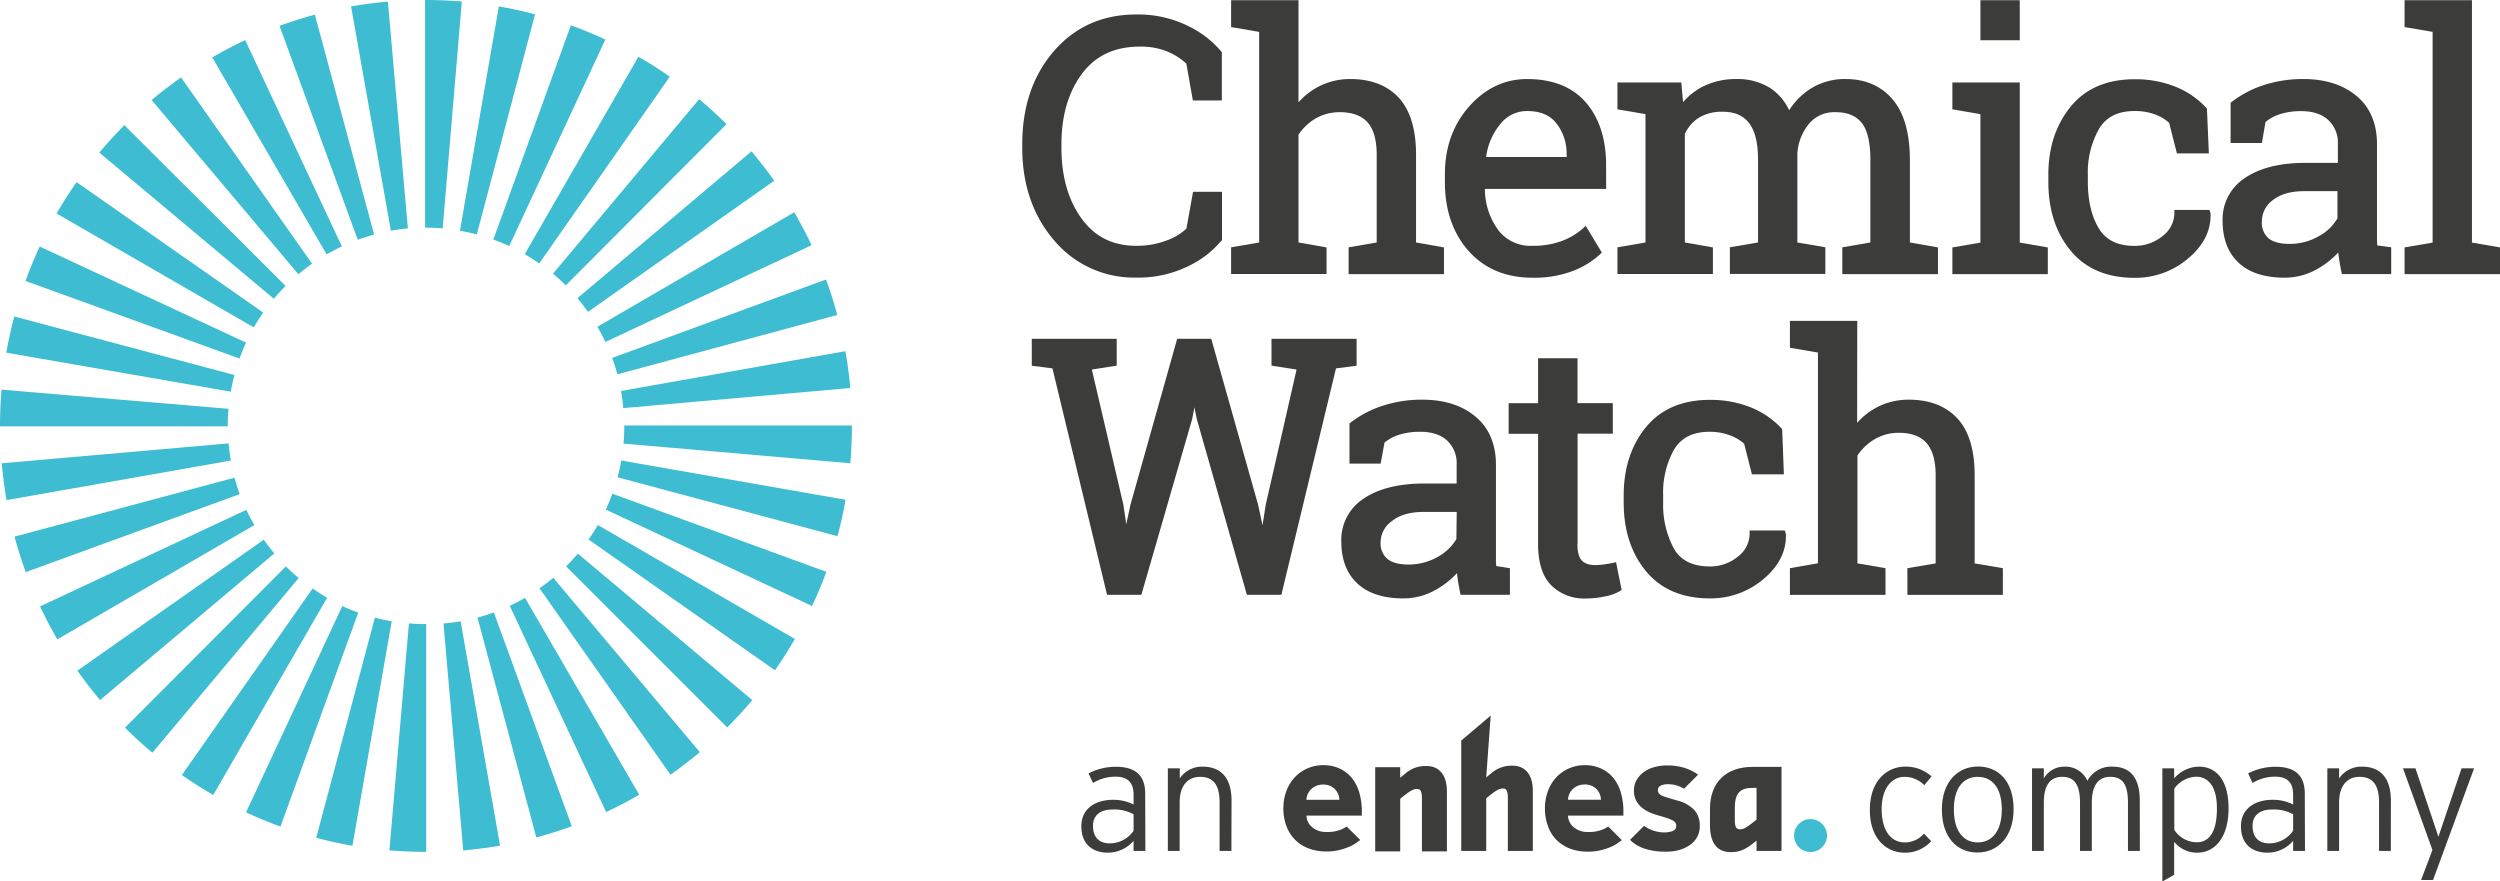
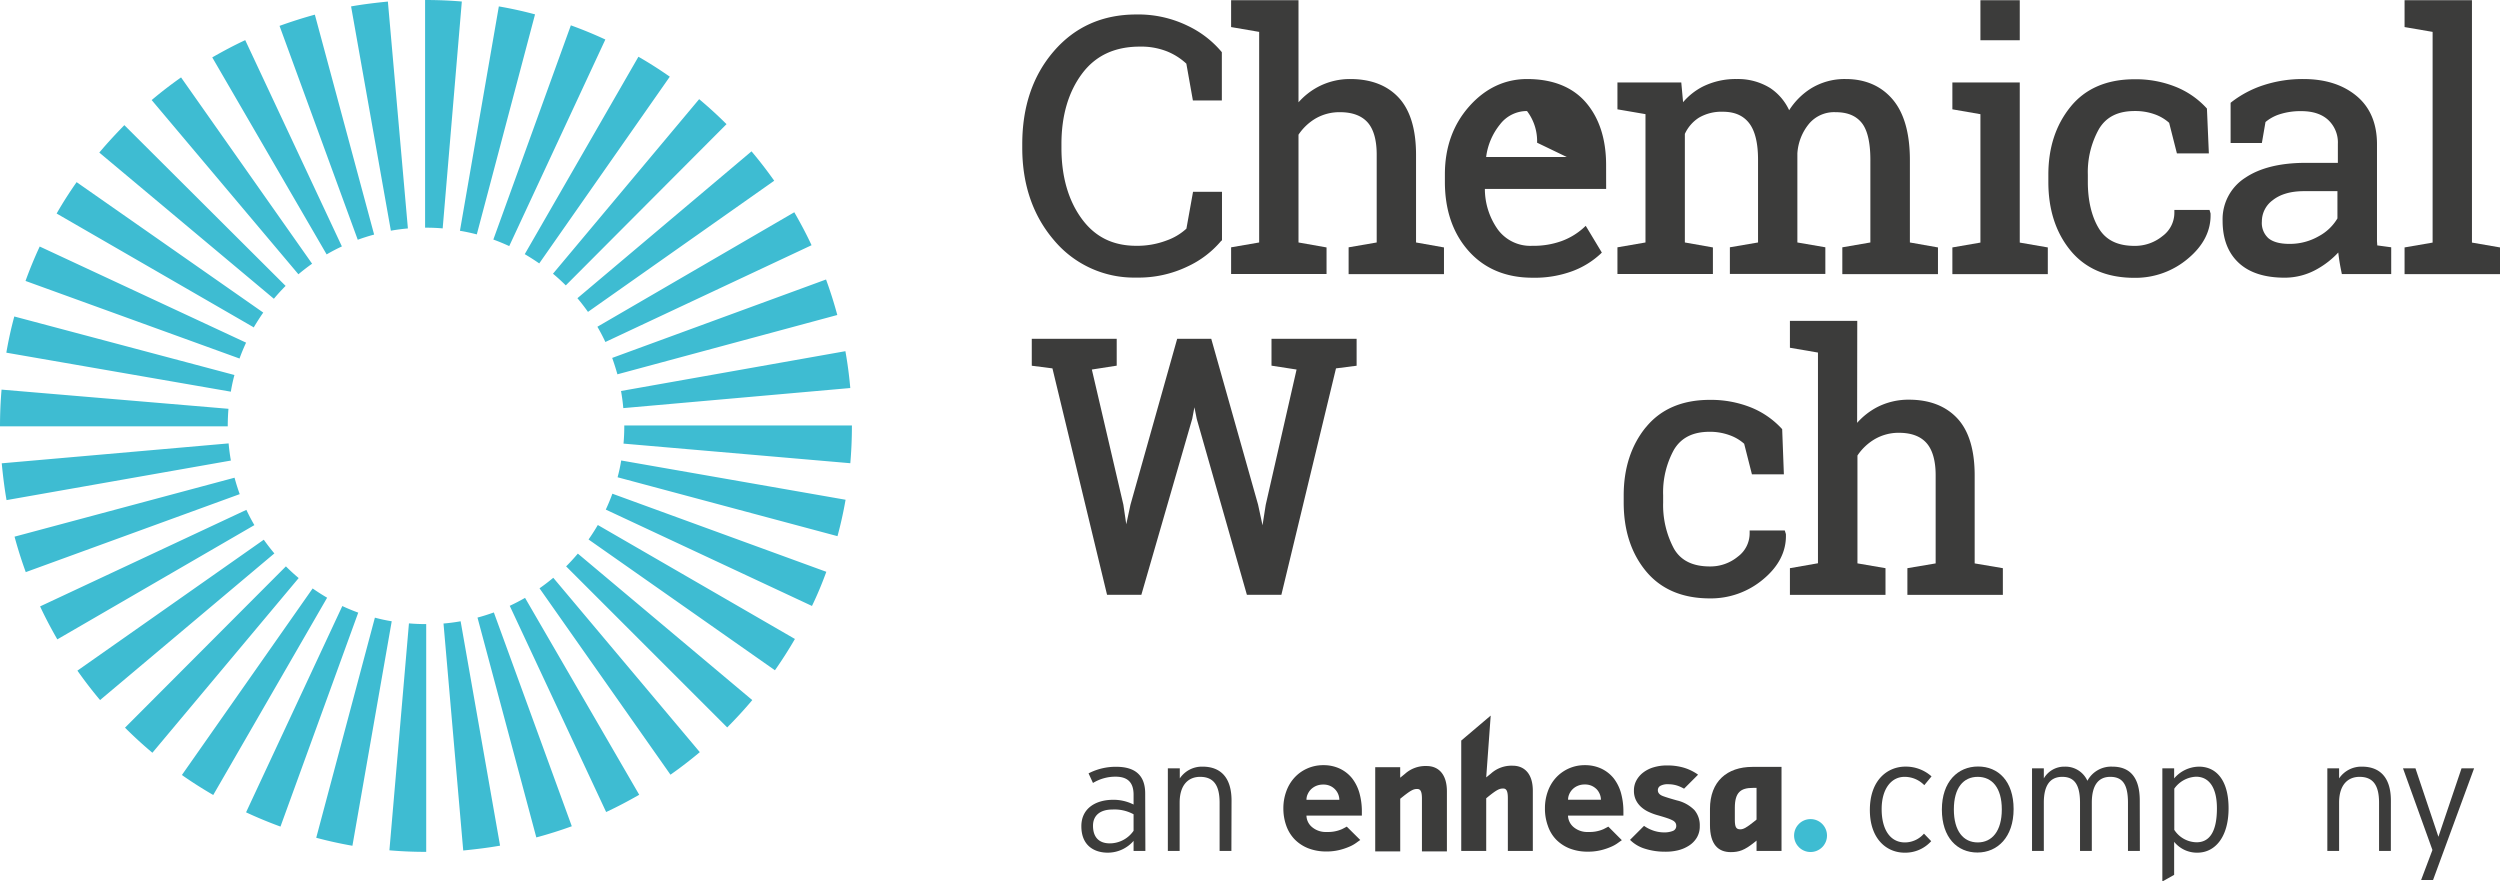
<svg xmlns="http://www.w3.org/2000/svg" id="Layer_1" data-name="Layer 1" width="690.8" height="243.52" viewBox="0 0 690.8 243.52">
  <defs>
    <style>.cls-1{fill:#3c3c3b;}.cls-2{fill:#3ebcd2;}</style>
  </defs>
  <g id="Chemical_Watch" data-name="Chemical Watch">
-     <path class="cls-1" d="M443.8,45.6c0-7.12-1.86-12.92-5.53-17.22s-9.18-6.54-16.29-6.54c-6.15,0-11.55,2.54-16,7.55s-6.73,11.3-6.73,18.78v2.09c0,7.77,2.2,14.18,6.54,19.07s10.3,7.41,17.66,7.41a30,30,0,0,0,11.2-1.88h0a23.36,23.36,0,0,0,7.54-4.65l.43-.42-4.45-7.39-.67.62a18.55,18.55,0,0,1-6,3.59,22.71,22.71,0,0,1-8.08,1.31,11.14,11.14,0,0,1-9.53-4.49,19.38,19.38,0,0,1-3.59-11.22h33.51Zm-10.87-2.22H410.65a17.86,17.86,0,0,1,3.83-9,9.37,9.37,0,0,1,7.46-3.7c3.66,0,6.33,1.12,8.16,3.43a13.72,13.72,0,0,1,2.79,8.75Z" />
-     <path class="cls-1" d="M413.43,156.41c0-.41-.06-.83-.07-1.25V128.45c0-5.75-1.92-10.25-5.69-13.37S399,110.44,393,110.44a34.47,34.47,0,0,0-11.09,1.73,28.66,28.66,0,0,0-8.74,4.62l-.28.22v11.1h8.61l1.06-5.79a11.19,11.19,0,0,1,3.9-2.14,19,19,0,0,1,6-.87c3.18,0,5.68.82,7.43,2.44a8.54,8.54,0,0,1,2.61,6.61v5.24h-8.9c-7,0-12.61,1.38-16.66,4.09a13.58,13.58,0,0,0-6.31,11.92c0,5,1.49,8.86,4.43,11.61s7.2,4.13,12.73,4.13a18,18,0,0,0,9-2.41,24.14,24.14,0,0,0,5.8-4.56c.06.52.12,1.05.19,1.56.16,1.11.39,2.39.68,3.81l.12.6h13.64V157Zm-11-7.46a13.39,13.39,0,0,1-5.14,4.91,16,16,0,0,1-8.14,2.13c-2.62,0-4.59-.53-5.83-1.6a5.62,5.62,0,0,1-1.83-4.59,7.22,7.22,0,0,1,3.16-5.84c2.08-1.66,5-2.5,8.63-2.5h9.24Z" />
+     <path class="cls-1" d="M443.8,45.6c0-7.12-1.86-12.92-5.53-17.22s-9.18-6.54-16.29-6.54c-6.15,0-11.55,2.54-16,7.55s-6.73,11.3-6.73,18.78v2.09c0,7.77,2.2,14.18,6.54,19.07s10.3,7.41,17.66,7.41a30,30,0,0,0,11.2-1.88h0a23.36,23.36,0,0,0,7.54-4.65l.43-.42-4.45-7.39-.67.62a18.55,18.55,0,0,1-6,3.59,22.71,22.71,0,0,1-8.08,1.31,11.14,11.14,0,0,1-9.53-4.49,19.38,19.38,0,0,1-3.59-11.22h33.51Zm-10.87-2.22H410.65a17.86,17.86,0,0,1,3.83-9,9.37,9.37,0,0,1,7.46-3.7a13.72,13.72,0,0,1,2.79,8.75Z" />
    <path class="cls-1" d="M513.2,88.66H494.59v7.43l7.75,1.33v58.22L494.59,157v7.38H521V157l-7.75-1.33v-29.8a14.7,14.7,0,0,1,4.83-4.55,13.12,13.12,0,0,1,6.64-1.73c3.37,0,5.93.94,7.59,2.8s2.55,4.87,2.55,8.91v24.38L527.05,157v7.38h26.38V157l-7.79-1.32V131.35c0-7-1.6-12.3-4.77-15.72s-7.68-5.19-13.39-5.19a18.91,18.91,0,0,0-8.91,2.13,19.65,19.65,0,0,0-5.41,4.27Z" />
    <path class="cls-1" d="M454.77,118.07c-4.06,5-6.11,11.33-6.11,18.8v2c0,7.53,2,13.88,6.08,18.87s10,7.61,17.73,7.61A22.47,22.47,0,0,0,487.29,160c4.27-3.58,6.36-7.76,6.19-12.42l-.31-1h-9.71v.75a8,8,0,0,1-3.26,6.48,11.92,11.92,0,0,1-7.73,2.71c-4.7,0-8-1.6-9.91-4.89a25.48,25.48,0,0,1-3-12.76v-2a24.38,24.38,0,0,1,3-12.62c2-3.32,5.22-4.94,9.89-4.94a15.91,15.91,0,0,1,5.63,1,12.11,12.11,0,0,1,3.87,2.31l2.14,8.44h8.83l-.47-12.47-.18-.2a23.5,23.5,0,0,0-8.43-5.8,29.85,29.85,0,0,0-11.39-2.1c-7.65,0-13.61,2.57-17.7,7.63" />
    <path class="cls-1" d="M337.51,66.56l.15-.2V53h-8l-1.83,10.18a15.93,15.93,0,0,1-5.51,3.28A22.83,22.83,0,0,1,314,67.92c-6.53,0-11.48-2.48-15.16-7.56s-5.54-11.64-5.54-19.46V39.8c0-7.82,1.91-14.35,5.66-19.4s9.08-7.52,16-7.52a19.4,19.4,0,0,1,7.64,1.37,17.44,17.44,0,0,1,5.21,3.34l1.81,10.17h8V14.43l-.16-.2a27.68,27.68,0,0,0-9.23-7.08A31.15,31.15,0,0,0,314,4C304.66,4,297,7.4,291.16,14.19s-8.69,15.39-8.69,25.67v1c0,10.22,3,18.83,8.84,25.6A28.82,28.82,0,0,0,314,76.7a31.25,31.25,0,0,0,14.22-3.1,26.83,26.83,0,0,0,9.25-7.08" />
    <path class="cls-1" d="M372.65,75.74H399V68.37L391.28,67V42.75c0-7-1.6-12.3-4.76-15.73s-7.69-5.18-13.4-5.18A18.89,18.89,0,0,0,364.21,24a19.36,19.36,0,0,0-5.41,4.27V.06H340.18V7.48l7.75,1.33V67l-7.75,1.34v7.37h26.37V68.37L358.8,67V37.22a14.67,14.67,0,0,1,4.83-4.54A13.19,13.19,0,0,1,370.27,31c3.37,0,5.93.94,7.6,2.79s2.54,4.88,2.54,8.92V67l-7.76,1.34Z" />
-     <path class="cls-1" d="M435.92,150.33V119.84h9.73v-8.45H435.9V99H425v12.41h-8.13v8.45H425v30.49c0,5.09,1.21,8.91,3.6,11.34a12.85,12.85,0,0,0,9.62,3.68,24.84,24.84,0,0,0,5.29-.57,12.61,12.61,0,0,0,4.15-1.5l.43-.28-1.54-7.68-.75.17c-.67.15-1.49.3-2.53.44-2.87.39-4.8.25-6.12-1-.84-.83-1.27-2.36-1.27-4.55" />
    <path class="cls-1" d="M509.07,75.74H535.5V68.37L527.74,67V44.23c0-7.38-1.59-13-4.74-16.73s-7.56-5.66-13-5.66a17.74,17.74,0,0,0-9.72,2.68,19.44,19.44,0,0,0-5.9,5.94,14.84,14.84,0,0,0-5.24-6.13,16.89,16.89,0,0,0-9.23-2.49,20.42,20.42,0,0,0-9.38,2.08,17.8,17.8,0,0,0-5.46,4.32l-.5-5.45H446.93v7.42l7.75,1.33V67l-7.75,1.34v7.37h26.38V68.37L465.56,67V37a10.52,10.52,0,0,1,3.88-4.48,12.27,12.27,0,0,1,6.63-1.64c3.18,0,5.54,1,7.19,3.07s2.52,5.49,2.52,10.11V67L478,68.33V75.7h26.38V68.33L496.65,67V42.39a14.27,14.27,0,0,1,3.27-8.25A9.06,9.06,0,0,1,507.21,31c3.22,0,5.56.94,7.17,2.89s2.44,5.42,2.44,10.29V67l-7.75,1.34Z" />
    <rect class="cls-1" x="547.23" y="0.06" width="10.87" height="11.06" />
    <polygon class="cls-1" points="539.48 75.75 565.85 75.75 565.85 68.37 558.1 67.03 558.1 22.79 539.48 22.79 539.48 30.21 547.23 31.55 547.23 67.03 539.48 68.37 539.48 75.75" />
    <path class="cls-1" d="M610.83,59l-.3-1h-9.71v.75a8,8,0,0,1-3.27,6.48,12,12,0,0,1-7.73,2.71c-4.7,0-7.94-1.6-9.91-4.89s-3-7.67-3-12.77v-2A24.41,24.41,0,0,1,580,35.62c2-3.32,5.21-4.94,9.88-4.94a15.87,15.87,0,0,1,5.63.95,11.89,11.89,0,0,1,3.87,2.31l2.14,8.44h8.83L609.82,30l-.18-.2a23.33,23.33,0,0,0-8.43-5.8,29.59,29.59,0,0,0-11.39-2.1c-7.65,0-13.61,2.56-17.7,7.62S566,40.82,566,48.29v2c0,7.53,2,13.88,6.08,18.88s10,7.6,17.73,7.6a22.45,22.45,0,0,0,14.82-5.36c4.27-3.58,6.36-7.76,6.19-12.42" />
    <path class="cls-2" d="M117.75,235.39h0c-3.38,0-6.79-.14-10.15-.43L113,172.25c1.57.14,3.18.2,4.77.2h0v62.94ZM128,235l-5.45-62.71c1.58-.13,3.18-.34,4.73-.62l10.9,62c-3.35.59-6.78,1-10.18,1.34m-30.62-1.31c-3.36-.59-6.74-1.33-10-2.21l16.21-60.82a46.37,46.37,0,0,0,4.65,1Zm50.83-2.25-16.27-60.8c1.52-.4,3-.88,4.52-1.42L158,228.31c-3.22,1.17-6.52,2.21-9.82,3.09m-70.68-3c-3.21-1.17-6.41-2.49-9.51-3.94l26.6-57c1.43.67,2.91,1.28,4.4,1.82Zm90-4-26.65-57c1.43-.67,2.85-1.41,4.23-2.2l31.55,54.41c-3,1.71-6,3.31-9.11,4.75m-108.6-4.69c-2.95-1.71-5.87-3.56-8.66-5.52L86.39,162.6c1.3.91,2.65,1.77,4,2.56Zm126.36-5.59-36.2-51.52c1.3-.91,2.58-1.89,3.8-2.91l40.49,48.18c-2.61,2.19-5.35,4.3-8.13,6.25M42.11,208c-2.62-2.19-5.16-4.52-7.57-6.93L79,156.5c1.12,1.12,2.31,2.21,3.53,3.23Zm158.83-7-44.51-44.5c1.13-1.12,2.21-2.31,3.24-3.53l48.2,40.48c-2.19,2.6-4.52,5.14-6.93,7.55M27.65,193.44c-2.2-2.61-4.3-5.35-6.26-8.13l51.5-36.18c.91,1.29,1.9,2.57,2.92,3.79Zm186.5-8.22-51.52-36.15c.91-1.3,1.77-2.65,2.56-4l54.46,31.49c-1.71,2.95-3.57,5.87-5.53,8.66M15.84,176.67c-1.72-3-3.32-6-4.76-9.11l57-26.68c.67,1.43,1.41,2.85,2.21,4.22Zm208.55-9.22-57-26.64c.67-1.43,1.28-2.9,1.82-4.39L228.33,158c-1.17,3.21-2.5,6.42-4,9.51M7.12,158.09c-1.17-3.2-2.21-6.5-3.1-9.8L64.81,132c.41,1.53.89,3.06,1.43,4.54Zm224.29-9.94-60.76-16.27a45.59,45.59,0,0,0,1-4.64l62,10.85c-.59,3.37-1.33,6.75-2.22,10M1.81,138.19c-.59-3.35-1-6.77-1.33-10.17l62.69-5.5c.14,1.59.35,3.19.63,4.74ZM235,128l-62.71-5.42c.14-1.58.21-3.2.21-4.8v-.21H235.4v.21c0,3.4-.15,6.84-.44,10.22M0,118.29v-.55c0-3.36.15-6.75.43-10.08l62.7,5.3c-.13,1.54-.19,3.1-.2,4.65v.2H0v.45m172.23-5.49c-.14-1.59-.35-3.18-.63-4.73l62-11c.6,3.35,1.05,6.78,1.35,10.18ZM63.75,108.22l-62-10.77c.58-3.37,1.32-6.75,2.2-10l60.83,16.17a45.59,45.59,0,0,0-1,4.64m106.82-4.83c-.42-1.52-.9-3-1.44-4.53l59.09-21.67c1.18,3.21,2.22,6.51,3.11,9.81ZM66.22,99.08,7.05,77.63c1.16-3.21,2.48-6.41,3.92-9.51L68,94.68c-.67,1.44-1.29,2.92-1.82,4.4m101.1-4.58c-.67-1.43-1.41-2.84-2.21-4.21l54.41-31.64c1.72,3,3.33,6,4.77,9.11Zm-97.09-4L15.65,59c1.71-3,3.56-5.87,5.52-8.67L72.74,86.37c-.91,1.3-1.77,2.66-2.57,4m92.3-4.19c-.91-1.29-1.9-2.57-2.92-3.78l48.11-40.58c2.2,2.61,4.31,5.34,6.27,8.12ZM75.66,82.54,27.44,42.16C29.63,39.54,32,37,34.36,34.58L78.92,79c-1.12,1.12-2.2,2.3-3.22,3.53m80.64-3.67c-1.13-1.12-2.32-2.21-3.54-3.23L193.19,27.4c2.61,2.18,5.15,4.5,7.56,6.91ZM82.46,75.79,41.91,27.65c2.6-2.2,5.34-4.3,8.12-6.26L86.24,72.87c-1.29.91-2.57,1.89-3.78,2.92m66.54-3c-1.3-.91-2.66-1.77-4-2.56l31.41-54.55c3,1.71,5.87,3.56,8.67,5.51ZM90.27,70.32,58.65,15.86c3-1.72,6-3.32,9.11-4.77l26.71,57c-1.43.67-2.85,1.41-4.22,2.21M140.71,68c-1.43-.66-2.91-1.27-4.39-1.81L157.74,7c3.22,1.16,6.43,2.48,9.53,3.92ZM98.86,66.26,77.24,7.15C80.44,6,83.73,4.94,87,4.05l16.38,60.77c-1.54.41-3.07.9-4.55,1.44m32.92-1.49c-1.53-.4-3.09-.74-4.66-1l10.75-62c3.36.58,6.74,1.32,10,2.2Zm-23.74-1-11-62c3.35-.59,6.77-1,10.17-1.34l5.53,62.69c-1.59.14-3.18.35-4.74.63m14.35-.64c-1.55-.14-3.14-.2-4.71-.2h-.15V0h.15c3.34,0,6.71.14,10,.42Z" />
    <polygon class="cls-1" points="690.8 75.75 690.8 68.37 683.05 67.03 683.05 0.06 664.43 0.06 664.43 7.48 672.18 8.81 672.18 67.03 664.43 68.37 664.43 75.75 690.8 75.75" />
    <path class="cls-1" d="M656.88,67.81c0-.41-.06-.83-.07-1.25V39.85c0-5.76-1.92-10.26-5.69-13.37s-8.67-4.64-14.65-4.64a34.83,34.83,0,0,0-11.09,1.72,29.12,29.12,0,0,0-8.74,4.62l-.28.23v11.1H625L626,33.72a11.45,11.45,0,0,1,3.9-2.14,18.79,18.79,0,0,1,6-.87c3.18,0,5.68.82,7.43,2.44A8.5,8.5,0,0,1,646,39.76V45h-8.9c-7,0-12.61,1.38-16.66,4.1A13.58,13.58,0,0,0,614.15,61c0,5,1.49,8.86,4.43,11.61s7.2,4.12,12.73,4.12a18.1,18.1,0,0,0,9-2.4,23.76,23.76,0,0,0,5.8-4.56c.06.52.12,1,.2,1.56.15,1.11.37,2.36.67,3.8l.12.6h13.64v-7.4Zm-11-7.46a13.26,13.26,0,0,1-5.14,4.91,16,16,0,0,1-8.14,2.13c-2.62,0-4.59-.54-5.83-1.6h0A5.67,5.67,0,0,1,625,61.2,7.26,7.26,0,0,1,628,55.32c2.09-1.66,5-2.5,8.65-2.5h9.23Z" />
    <polygon class="cls-1" points="308.57 93.61 285.1 93.61 285.1 101.06 290.81 101.79 305.9 164.35 315.38 164.35 329.44 115.71 330.04 112.54 330.69 115.77 344.54 164.35 354.07 164.35 369.16 101.79 374.86 101.06 374.86 93.61 351.34 93.61 351.34 101.04 358.27 102.11 349.74 139.51 348.86 145.15 347.63 139.43 334.69 93.61 325.28 93.61 312.37 139.47 311.21 144.87 310.41 139.46 301.7 102.11 308.57 101.04 308.57 93.61" />
  </g>
  <g id="an_enhesa_company" data-name="an enhesa company">
    <path class="cls-1" d="M316.49,235.13h-3.26v-2.78a9.44,9.44,0,0,1-7.13,3.26c-3.56,0-7.3-1.79-7.3-7.31,0-5.12,4.22-7.3,8.74-7.3a12.25,12.25,0,0,1,5.69,1.31v-2.7c0-3.39-1.61-5-5-5a11.94,11.94,0,0,0-6.22,1.74l-1.22-2.65a16.28,16.28,0,0,1,7.65-1.82c4.91,0,8,2.08,8,7.38Zm-3.26-5.61V225a11,11,0,0,0-5.87-1.31c-3.34,0-5.34,1.61-5.34,4.48,0,3.39,1.87,4.87,4.65,4.87a8,8,0,0,0,6.56-3.48Z" />
    <path class="cls-1" d="M340.26,235.13H337V221.79c0-4.91-1.74-7.13-5.39-7.13-3.17,0-5.65,2.13-5.65,7.13v13.34H322.7V212.31H326v2.78a7.36,7.36,0,0,1,6.3-3.25c4.82,0,8,2.82,8,9.38Z" />
    <path class="cls-1" d="M533.72,214.53l-2,2.43a7.56,7.56,0,0,0-5.48-2.3c-3.56,0-6.3,3.22-6.3,8.91s2.39,9.21,6.43,9.21a7,7,0,0,0,5.26-2.43l2,2.08a9.6,9.6,0,0,1-7.35,3.18c-5,0-9.6-3.83-9.6-11.78,0-8.43,5-12,9.82-12A10.65,10.65,0,0,1,533.72,214.53Z" />
    <path class="cls-1" d="M556.4,223.57c0,7.73-4.43,12-10,12s-9.82-4.13-9.82-11.87,4.43-11.9,10-11.9S556.4,215.83,556.4,223.57Zm-3.26.09c0-6-2.7-9-6.65-9s-6.6,3-6.6,9,2.65,9.12,6.6,9.12,6.65-3.13,6.65-9.12Z" />
    <path class="cls-1" d="M591.29,235.13H588V221.79c0-5.22-1.61-7.13-4.91-7.13-3.08,0-5.08,2.09-5.08,7.13v13.34h-3.26V221.79c0-5.22-1.74-7.13-4.91-7.13s-5.09,2.09-5.09,7.13v13.34h-3.26V212.31h3.26v2.78a6.5,6.5,0,0,1,5.78-3.25,6.64,6.64,0,0,1,6.26,3.91,7.44,7.44,0,0,1,6.91-3.91c4.65,0,7.56,2.73,7.56,9.38Z" />
    <path class="cls-1" d="M615.8,223.35c0,8.08-3.83,12.26-8.61,12.26a8.1,8.1,0,0,1-6.43-3v9.13l-3.26,1.83V212.31h3.26v2.78a9.16,9.16,0,0,1,6.87-3.25C612.19,211.84,615.8,215.31,615.8,223.35Zm-3.22,0c0-5.73-2.17-8.73-5.78-8.73a7.77,7.77,0,0,0-6,3.3v11.39a7.47,7.47,0,0,0,6.17,3.43c3.74,0,5.61-3.22,5.61-9.35Z" />
-     <path class="cls-1" d="M636.91,235.13h-3.27v-2.78a9.35,9.35,0,0,1-7.12,3.26c-3.57,0-7.3-1.79-7.3-7.31,0-5.12,4.21-7.3,8.73-7.3a12.19,12.19,0,0,1,5.69,1.31v-2.7c0-3.39-1.6-5-5-5a12,12,0,0,0-6.22,1.74l-1.21-2.65a16.3,16.3,0,0,1,7.65-1.82c4.91,0,8,2.08,8,7.38Zm-3.27-5.61V225a11,11,0,0,0-5.86-1.31c-3.35,0-5.35,1.61-5.35,4.48,0,3.39,1.87,4.87,4.65,4.87A8,8,0,0,0,633.64,229.52Z" />
    <path class="cls-1" d="M660.64,235.13h-3.26V221.79c0-4.91-1.74-7.13-5.39-7.13-3.17,0-5.65,2.13-5.65,7.13v13.34h-3.25V212.31h3.25v2.78a7.41,7.41,0,0,1,6.31-3.25c4.82,0,8,2.82,8,9.38Z" />
    <path class="cls-1" d="M683.64,212.31,672.3,243.17H669l3.13-8.3L664,212.31h3.44L673,228.87l.78,2.35.78-2.31,5.61-16.6Z" />
    <path class="cls-1" d="M380,212h6.9v2.9l1.33-1.08a8.46,8.46,0,0,1,6-2.15c3.15,0,5.58,2.15,5.58,7v16.59h-6.9v-14.6c0-2.15-.5-2.65-1.33-2.65-1,0-1.74.37-4,2.16l-.67.54v14.55H380Z" />
    <path class="cls-1" d="M472.5,228v-4.48c0-7.63,4.75-11.61,11.71-11.61h8.06v23.22h-6.9v-2.86l-.66.54c-2.65,2.11-4.15,2.65-6.47,2.65C474.76,235.46,472.5,233.3,472.5,228Zm12.21-1,.66-.54v-8.75h-1c-3.32,0-5,1.17-5,5.48v3.31c0,2,.33,2.66,1.49,2.66C481.72,229.16,482.55,228.74,484.71,227Z" />
    <path class="cls-1" d="M372.14,228.41c-.38.21-.82.45-1.33.7a9.5,9.5,0,0,1-4.17.78,5.87,5.87,0,0,1-4.1-1.35,4.25,4.25,0,0,1-1.54-3.17h15.31v-1.14a18.77,18.77,0,0,0-.69-5.16,11.94,11.94,0,0,0-2-4,9.69,9.69,0,0,0-3.32-2.64,10.49,10.49,0,0,0-4.58-1,10.77,10.77,0,0,0-4.68,1,10.47,10.47,0,0,0-3.48,2.59,11.18,11.18,0,0,0-2.18,3.78,13.45,13.45,0,0,0-.76,4.49,14,14,0,0,0,.81,4.88,10.37,10.37,0,0,0,2.33,3.78,10.75,10.75,0,0,0,3.74,2.45,13.5,13.5,0,0,0,4.95.88,14.71,14.71,0,0,0,3.67-.41,17.34,17.34,0,0,0,2.77-.93,9.36,9.36,0,0,0,1.9-1.07c.48-.35.83-.6,1.08-.76Zm-10.84-8.86a4.45,4.45,0,0,1,.87-1.36,4.66,4.66,0,0,1,1.44-1,4.9,4.9,0,0,1,2-.4,4.45,4.45,0,0,1,2,.4,4.28,4.28,0,0,1,2.48,3.81H361a3.79,3.79,0,0,1,.29-1.45Z" />
    <path class="cls-1" d="M418,211.58a8.46,8.46,0,0,0-6,2.15l-1.33,1.08,1.24-17.08-8.14,6.9v30.5h6.9V220.58l.66-.54c2.24-1.79,3-2.16,4-2.16.82,0,1.32.5,1.32,2.65v14.6h6.9V218.54C423.57,213.73,421.15,211.58,418,211.58Z" />
    <path class="cls-1" d="M444.41,228.41c-.38.21-.82.45-1.33.7a9.5,9.5,0,0,1-4.17.78,5.87,5.87,0,0,1-4.1-1.35,4.32,4.32,0,0,1-1.54-3.17h15.31v-1.14a19.15,19.15,0,0,0-.68-5.16,11.94,11.94,0,0,0-2-4,9.73,9.73,0,0,0-3.33-2.64,10.52,10.52,0,0,0-4.58-1,10.71,10.71,0,0,0-8.16,3.59,11.18,11.18,0,0,0-2.18,3.78,13.48,13.48,0,0,0-.75,4.49,13.77,13.77,0,0,0,.8,4.88A10.1,10.1,0,0,0,430,232a10.8,10.8,0,0,0,3.73,2.45,13.46,13.46,0,0,0,5,.88,14.71,14.71,0,0,0,3.67-.41,17.34,17.34,0,0,0,2.77-.93,9.36,9.36,0,0,0,1.9-1.07c.48-.35.84-.6,1.08-.76Zm-10.84-8.86a4.36,4.36,0,0,1,2.32-2.38,4.74,4.74,0,0,1,2-.4,4.48,4.48,0,0,1,2,.4,4.64,4.64,0,0,1,1.38,1,4.49,4.49,0,0,1,.82,1.36,4.2,4.2,0,0,1,.28,1.45h-9.08a3.72,3.72,0,0,1,.28-1.43Z" />
    <path class="cls-1" d="M463.37,221.17c-1.62-.45-2.91-.84-3.85-1.19s-1.42-.89-1.42-1.62a1.36,1.36,0,0,1,.68-1.21,4.16,4.16,0,0,1,2.2-.45,8,8,0,0,1,3,.57,12.16,12.16,0,0,1,1.36.66l3.76-3.76.08-.14a13.59,13.59,0,0,0-3.8-1.87,16,16,0,0,0-4.81-.65,12.47,12.47,0,0,0-3.6.5,8.78,8.78,0,0,0-2.89,1.43,6.88,6.88,0,0,0-1.9,2.19,5.7,5.7,0,0,0-.69,2.83,5.82,5.82,0,0,0,.57,2.66,6.27,6.27,0,0,0,1.52,1.95,8.29,8.29,0,0,0,2.15,1.35,15.22,15.22,0,0,0,2.45.88c1,.29,1.84.54,2.5.77a9.82,9.82,0,0,1,1.54.64,2,2,0,0,1,.75.66,1.56,1.56,0,0,1,.21.79,1.45,1.45,0,0,1-1,1.47,6.51,6.51,0,0,1-2.43.38,9.23,9.23,0,0,1-3.33-.66,9.59,9.59,0,0,1-2.14-1.15l-3.87,3.87a9.85,9.85,0,0,0,4.16,2.46,18,18,0,0,0,5.45.81,14.32,14.32,0,0,0,3.63-.38,9.92,9.92,0,0,0,3.07-1.31,6.78,6.78,0,0,0,2.15-2.21,6,6,0,0,0,.81-3.18,6.49,6.49,0,0,0-1.49-4.43A10.05,10.05,0,0,0,463.37,221.17Z" />
    <circle class="cls-2" cx="500.29" cy="230.88" r="4.55" />
  </g>
</svg>